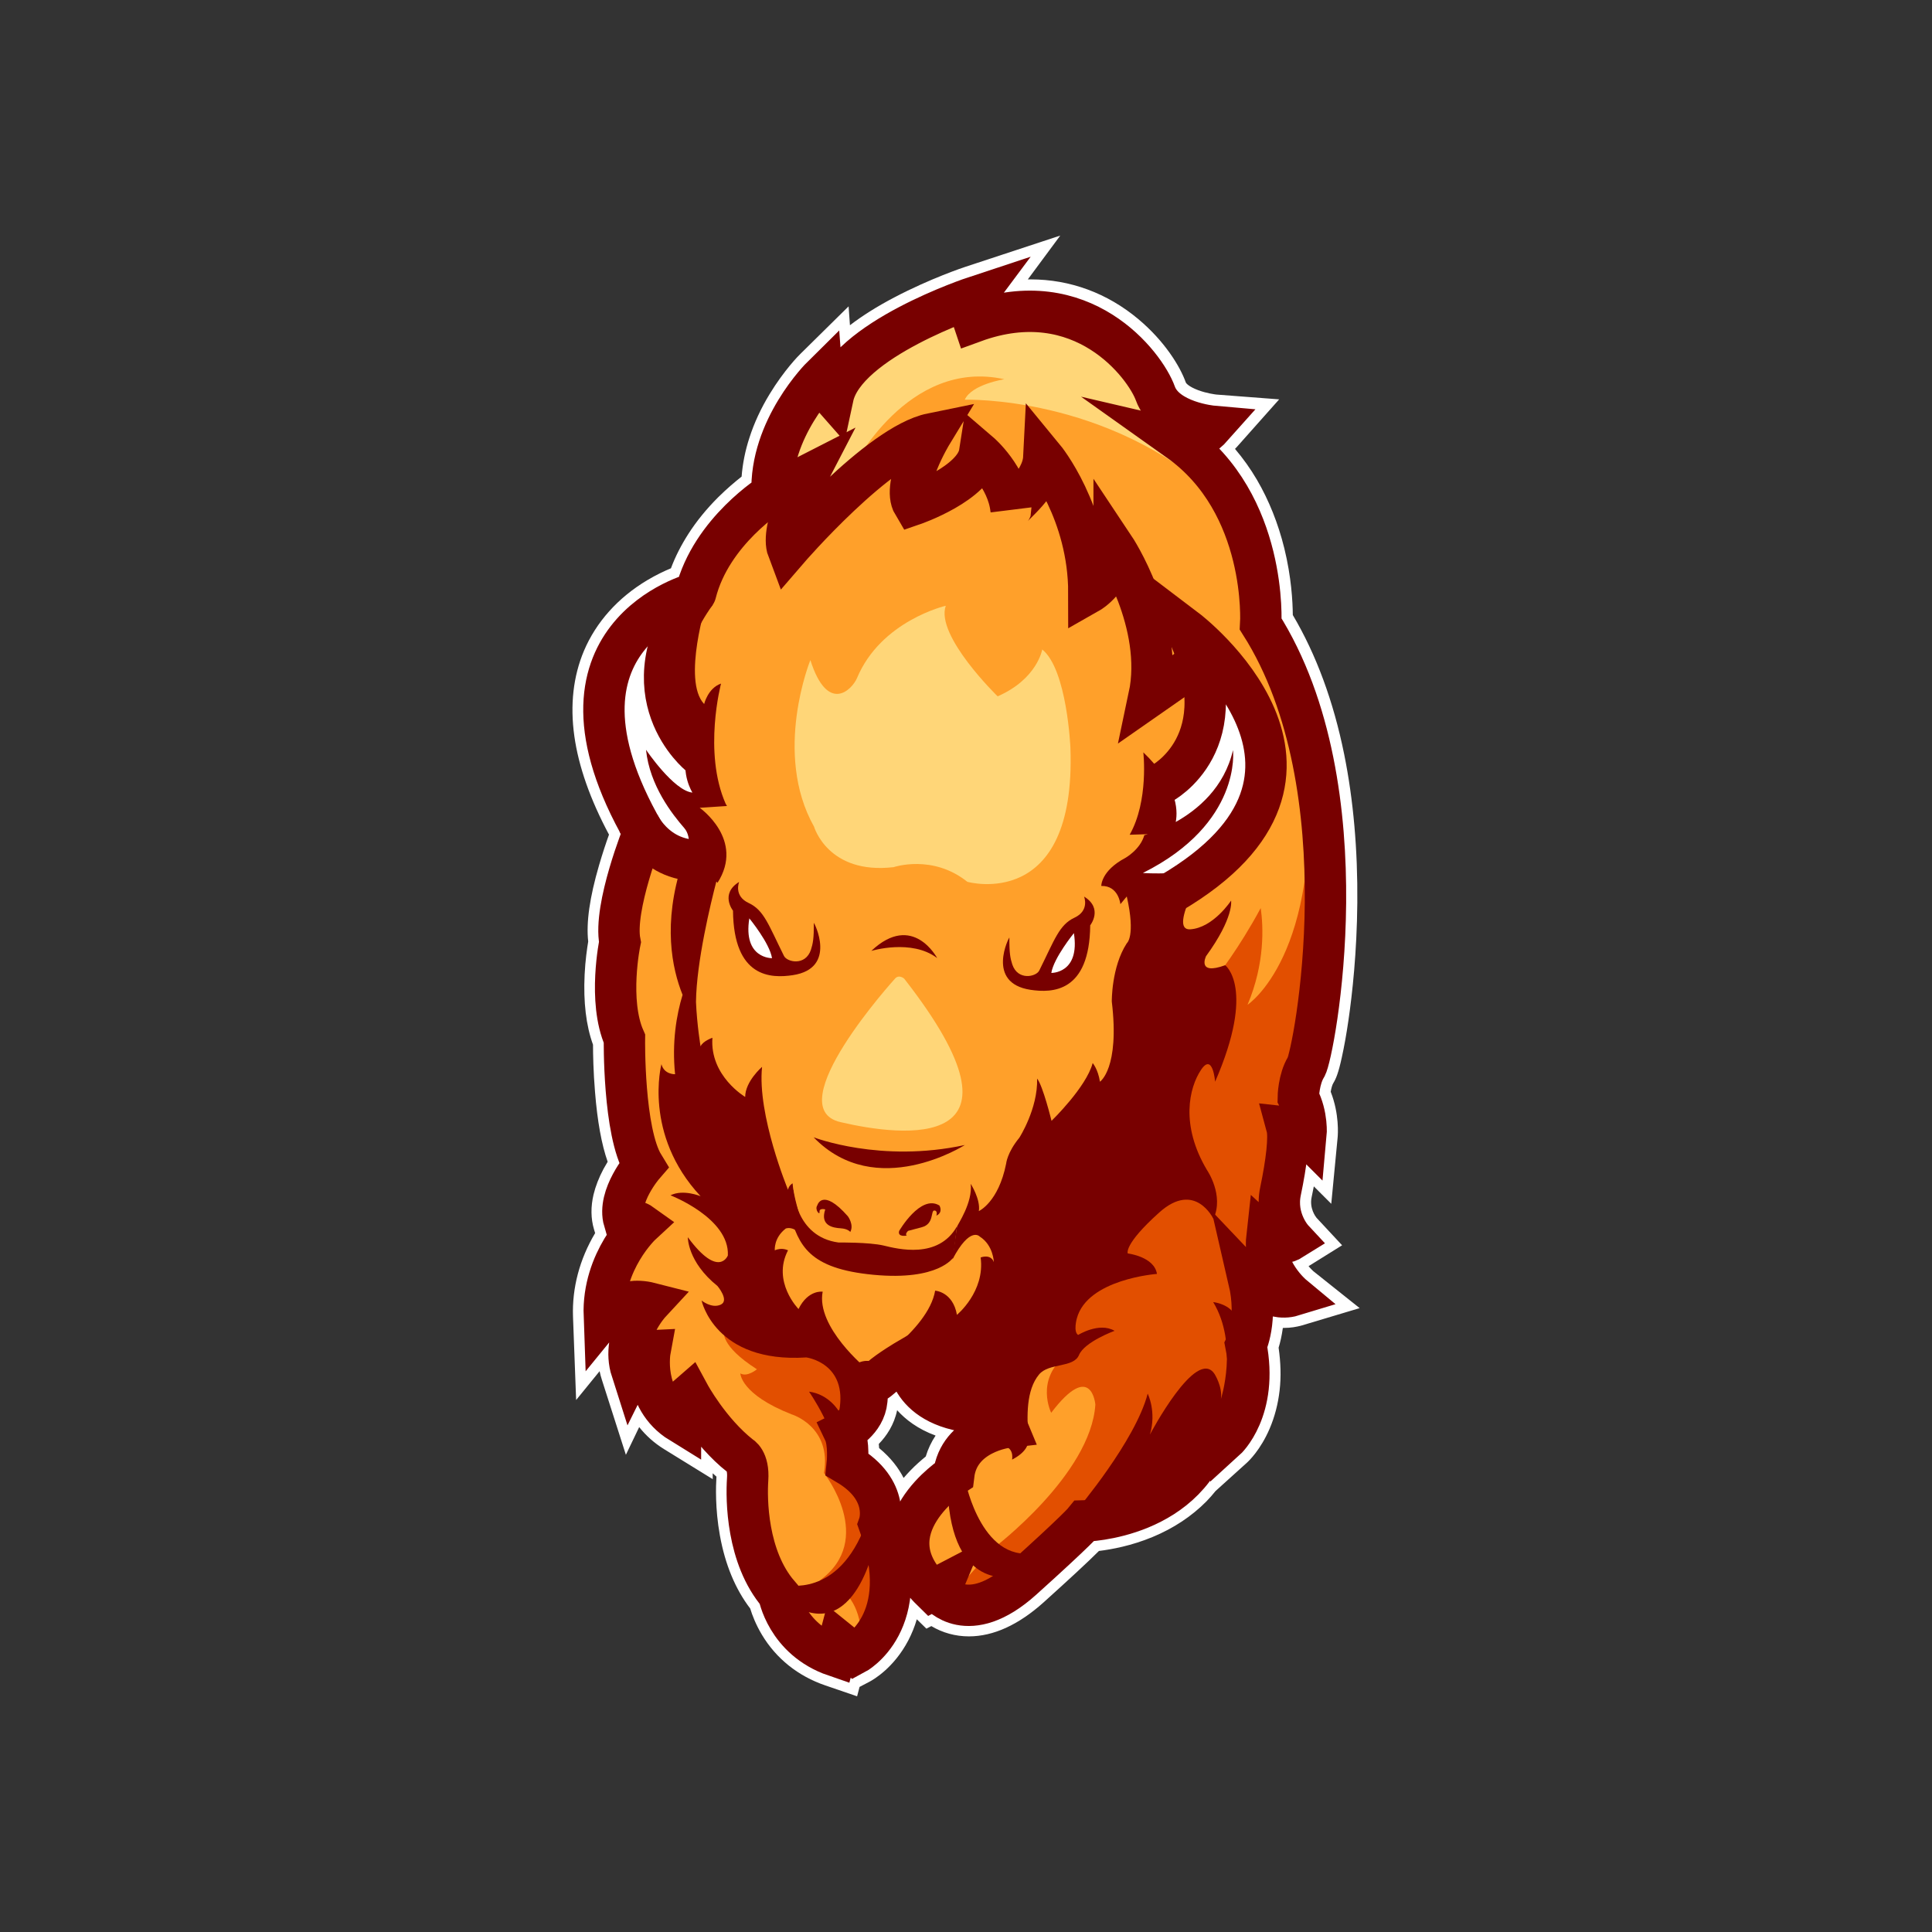
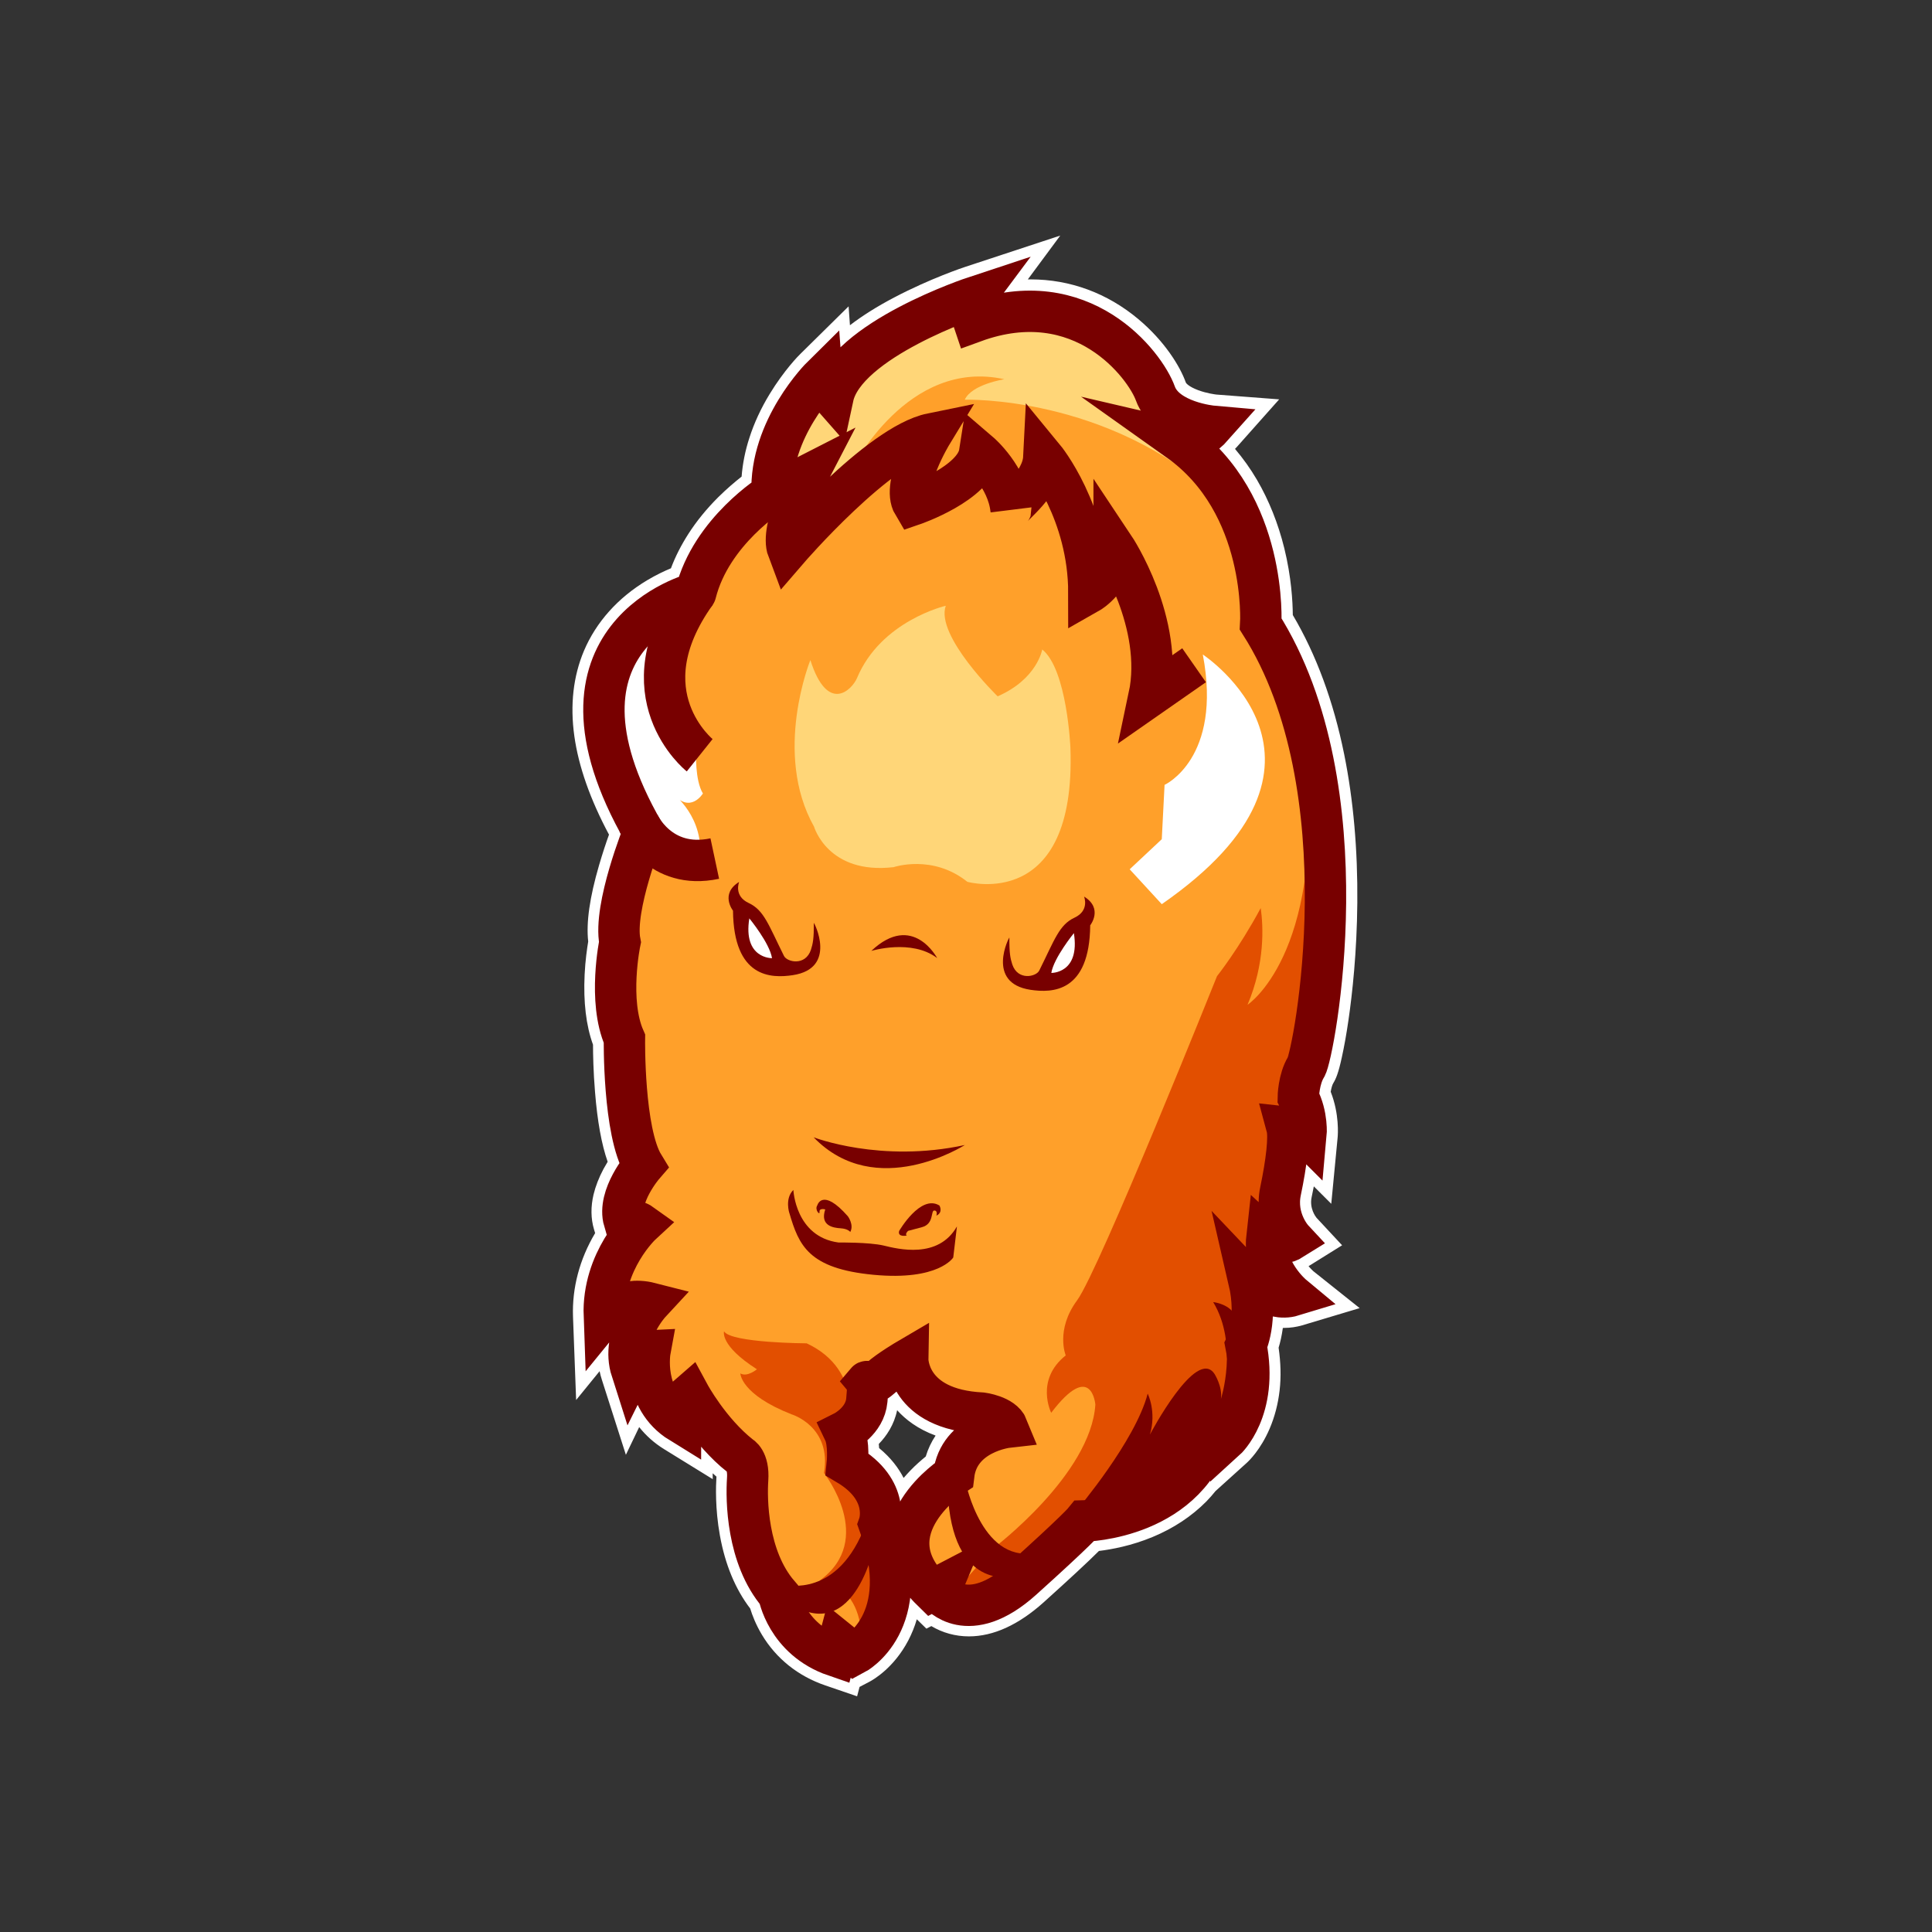
<svg xmlns="http://www.w3.org/2000/svg" version="1.1" id="Layer_1" x="0px" y="0px" width="1728px" height="1728px" viewBox="0 0 1728 1728" style="enable-background:new 0 0 1728 1728;" xml:space="preserve">
  <rect x="0" y="0" width="1728" height="1728" fill="#333333" stroke="none" />
  <style type="text/css">
	.st0{fill-rule:evenodd;clip-rule:evenodd;fill:#FFA02A;}
	.st1{fill:#FFFFFF;}
	.st2{fill:#FFD678;}
	.st3{fill:#E24F00;}
	.st4{fill-rule:evenodd;clip-rule:evenodd;fill:#780000;}
	.st5{fill:#780000;}
	.st6{fill-rule:evenodd;clip-rule:evenodd;fill:none;stroke:#780000;stroke-width:37;stroke-miterlimit:10;}
</style>
  <g>
    <g>
      <g>
        <path class="st0" d="M742.3,1494.2c-42.8-14.7-55.6-49.8-58.8-61.8c-32-39.9-29.7-98.7-28.9-110.3c0.4-5.2-0.4-7.7-0.8-8.6     l-0.6-0.5c-12.2-9.6-22.6-21.3-30.7-31.7v16.2l-21.4-13.3c-14.7-9.1-25.1-22.4-30.5-38.8l-8.6,17.4l-10.6-32.9     c-5.6-17.5-2.5-33.9,2.8-46.9c-1.9,1.4-2.9,2.6-3,2.6l-23.6,29l-1.4-37.3c-1.1-30.8,10.2-55.6,20.8-71.8l-2.5-9.7     c-6.2-21.1,6.3-43.4,14.4-55c-6.3-14.8-10.6-36.7-12.9-65.2c-1.6-19.8-1.8-37.1-1.7-43.8c-13.1-33.1-6.3-77.9-4.2-89.4     c-4.1-29.8,13-78.9,19.8-97c-34.4-62.1-42.8-115.2-24.8-157.8c18.4-43.5,58.7-62.3,75.9-68.5c14.3-44.6,50.6-74.6,65.7-85.5     c1.5-59.6,46.8-105.1,48.8-107.1l21.6-21.3l1.2,15.4c12.7-14.5,32.1-28.7,58-42.3c31.1-16.3,60.3-26,61.5-26.4l42.4-14     l-22.5,30.1c11.4-2.6,22.6-3.9,33.5-3.9c40.3,0,69.7,17.5,87.2,32.2c21.3,17.8,33.9,38.4,38.3,50.6c5,13.9,30.7,19.3,39.3,20.1     l27.9,2.4l-18.6,20.9c-3.8,4.3-7.7,7.5-11.5,10c10.6,10.6,19.9,22.6,27.8,35.9c10.1,17.1,17.8,36.5,23,57.5     c6.8,27.6,7.3,50.7,7.2,60.3c21.2,34.5,36.7,76.1,46.3,123.6c8,39.6,11.8,83.2,11.4,129.6c-0.4,43.7-4.4,80.1-7.8,103     c-1.5,9.9-6.6,43-11.6,51.1c-3,4.8-4.3,12.4-4.7,17.1c8.2,18.1,6.9,35.5,6.7,37.5l-2.8,29.7l-14.2-14.2c-1.2,12-3.6,25.2-6,36.6     c-3.7,17.6,7.4,30.2,7.5,30.3l11.6,12.5l-14.4,9c-4.6,2.9-9.4,4.6-14.3,5.2c4.9,13,15.3,22,15.9,22.6l20.5,16.7l-25.5,7.5     c-3.9,1.2-7.9,1.8-12,1.8c-5,0-9.8-0.9-14.2-2.3c-0.1,15.4-3.1,26.8-5.2,32.8c10.6,62.1-22,92.5-23.4,93.7l-19.7,17.8l-0.6-4.2     c-13.1,22.1-33.4,39.1-59.9,50.1c-20.5,8.5-39.6,11.2-49.1,12c-6.2,6.4-20.4,20.1-52.4,48.9c-19.8,17.9-39.2,26.9-57.5,26.9     c-15.8,0-26.7-6.7-32.5-11.5l-2.9,1.5l-7.3-7.1c-5.2-5.1-9.6-10.3-13.2-15.6c0,0.7,0,1.3-0.1,2c-0.6,15.4-4.2,29.5-10.7,41.9     c-11.2,21.4-27.2,30.2-29,31.1l-8.2,4.3l-4.3-3.5l-1.7,6.5L742.3,1494.2z M801.2,1362.9c7.3-25.6,28.9-44.4,39.1-52     c3.2-14.1,11.1-25.9,23.3-34.6c-31-4.6-47-18.3-55.1-29.8c-2.1-2.9-3.7-5.9-5.1-8.7c-2.6,1.9-5.1,3.7-6.9,5.3     c-2.2,2-4.5,3.6-6.8,4.9c-0.1,1.6-0.3,3.4-0.4,5.4c-1.3,14.7-9.8,25.8-18.1,32.8c1,5.7,1.2,11.5,1.1,16.1     c18.9,13.5,25.8,28.8,28.2,39.8c1.8,8.4,1.3,15.5,0.5,20.1C801,1362.4,801.1,1362.6,801.2,1362.9z" />
        <path class="st1" d="M872.4,265.3c-6.1,8.2-1.2,22.4-1.2,22.4c18.2-6.6,34.9-9.4,50.2-9.4c66.3,0,104.8,52.7,112.3,73.6     c9.2,25.7,51.3,29.3,51.3,29.3c-10.1,11.4-20.9,13.2-26.5,13.2c-2.5,0-4-0.3-4-0.3c80,56.8,73.4,164.1,73.4,164.1     c93.5,147.5,47.4,385.1,40.6,396.1s-7,27.3-7,27.3c8.6,16.3,6.9,33.4,6.9,33.4c-5.7-5.7-17.1-6.9-17.1-6.9     c2.4,9-0.4,32.2-5.7,57.4c-5.3,25.2,11,42.8,11,42.8c-3.9,2.5-7.6,3.3-10.9,3.3c-7.4,0-12.4-4.6-12.4-4.6     c-3.3,29.7,23.2,51.7,23.2,51.7c-2.7,0.8-5.4,1.2-8,1.2c-17.1,0-31.3-15-31.3-15c8.3,35.8-2.6,58.2-2.6,58.2     c11.4,57.8-18.3,84.7-18.3,84.7c-1.6-11.8-11-13-11-13c-20,83.9-115.2,85.5-115.2,85.5s-6.5,8.1-55.4,52.1     c-20,18-36.1,23.3-48.2,23.3c-17.4,0-26.4-11.1-26.4-11.1l2.9-6.9l-9.4,4.9c-56.2-55,19.5-103.4,19.5-103.4     c4.5-37.9,48.1-42.8,48.1-42.8c-4.1-10.2-22.8-12.6-22.8-12.6c-67.2-3.3-66.4-48.1-66.4-48.1s-16.7,9.8-24.8,17.1     c-3.7,3.3-6.4,4.2-8.3,4.2c-1.5,0-2.5-0.5-3-0.9c-0.1-0.4-0.2-0.5-0.3-0.5c-0.1,0-0.1,0.1-0.1,0.1s0.1,0.2,0.4,0.4     c0.3,1.1,0.5,4.8-0.4,16.3c-1.6,18.7-20.4,28.1-20.4,28.1c4.9,10.2,2.9,29.3,2.9,29.3c39.1,23.2,28.5,53.3,28.5,53.3     c32.2,88-22,116.5-22,116.5l-14-11.3l-3.4,12.8c-43.7-15-50.4-55-50.4-55c-28.7-33.3-29-85.5-27.8-102.9     c1.2-17.4-6.7-21.1-6.7-21.1c-27.5-21.7-45.5-55-45.5-55c-7.9,6.7-7.9,25.3-7.9,25.3c-35.1-21.7-27.2-64.4-27.2-64.4     c-7.9,0.3-16.5,17.7-16.5,17.7c-10.1-31.5,16.5-60.2,16.5-60.2c-4.1-1.1-8-1.5-11.5-1.5c-19,0-29.4,12.8-29.4,12.8     c-1.8-49.5,33.3-81.9,33.3-81.9c-3.8-2.7-8.7-3.3-11.9-3.3c-2.2,0-3.6,0.2-3.6,0.2c-6.4-22,17.4-49.5,17.4-49.5     c-18.3-29.9-17.1-113.3-17.1-113.3c-15-33.9-4-86.4-4-86.4c-6.1-31.2,21.1-98.3,21.1-98.3c-101.4-176.2,47-214.1,47-214.1     c14-55.6,68.4-89.2,68.4-89.2c-2.4-58,44.6-104.5,44.6-104.5c0.6,7.9,9.8,18.3,9.8,18.3C756.4,303.5,872.4,265.3,872.4,265.3      M948.3,210.7l-84.7,27.9c-1.3,0.4-31.6,10.5-63.7,27.4c-15.3,8-28.6,16.4-39.7,24.9L759,274l-43.1,42.5     c-1.5,1.4-14.6,14.7-27.5,35.9c-7.8,12.8-13.9,26-18.1,39.1c-3.8,11.6-6.1,23.3-7,34.8c-5.9,4.6-13.2,10.8-21,18.5     c-10.3,10.3-19.3,21.3-26.6,32.7c-6.4,10-11.7,20.3-15.6,30.8c-6.1,2.5-13.4,6-21.3,10.7c-26.1,15.6-45.6,37.4-56.5,63.1     c-9.6,22.8-12.5,48.5-8.6,76.3c3.8,27.1,14.2,56.7,31,88.1c-2.6,7.2-5.8,16.8-8.9,27.4c-8.4,28.8-11.6,51.2-9.7,68.2     c-1,6.1-2.6,16.9-3.2,29.6c-1.2,24.5,1.3,45.6,7.5,62.7c0,8.2,0.3,24.3,1.8,42.3c2.1,26.1,5.8,46.7,11.3,62.4     c-1.2,2-2.5,4.2-3.7,6.4c-4.1,7.7-7.1,15.4-8.9,22.8c-2.6,11-2.5,21.6,0.4,31.3l1,3.3c-13.9,23.3-20.7,49.1-19.8,74.7l2.8,74.6     l21-25.8c0.5,2.6,1.2,5.1,2,7.6l21.5,67.2l11.9-24.8c6.1,7.7,13.5,14.3,22.2,19.7l43.6,26.9l-0.1-5.3c1.1,1,2.3,2,3.4,3     c0,0.1,0,0.1,0,0.2c-0.5,7.7-1.3,28.3,3.1,52.5c4.7,26,13.8,47.9,27.1,65.3c1.8,5.9,5,14.3,10.5,23.5     c12.8,21.3,32.3,36.9,56.5,45.2l28.6,9.8l2.2-8.4l8.8-4.6c3.6-1.9,21.9-12.4,34.8-37c3.1-6,5.7-12.3,7.6-18.9l8.6,8.4l4.4-2.3     c10,6,21.6,9.2,33.6,9.2c21.9,0,44.4-10.3,66.9-30.5c22.3-20.1,39.4-35.9,49.4-45.9c11.3-1.4,29-4.6,48-12.5     c18.8-7.8,34.9-18.5,48-31.7c2.9-3,5.7-6.1,8.3-9.4l27.9-25.2c2-1.8,12.4-11.8,20.4-30.4c4.6-10.7,7.6-22.2,9-34.4     c1.4-12.2,1-25-0.9-38.2c1.4-4.5,2.8-10.5,3.8-17.7c0.4,0,0.8,0,1.2,0c5.5,0,10.9-0.8,16.1-2.3l51.4-15.4l-41.4-33     c-0.4-0.4-2.2-2-4.3-4.5c0.4-0.2,0.7-0.4,1.1-0.7l28.9-18l-22.9-24.6c-0.9-1.1-6.4-8.5-4.4-18.2c0.7-3.4,1.4-6.7,2-9.9l15.6,15.6     l5.7-59.4c0.2-2.3,1.7-20.7-6.2-40.8c0.5-3.1,1.4-6.3,2.3-7.7c2.4-3.9,4.6-9.1,7.6-22.9c2.1-9.5,4.2-21.1,6-33.6     c3.4-23.3,7.5-60.4,7.9-104.9c0.4-47.3-3.5-91.9-11.7-132.5c-9.6-47.6-25.1-89.5-46-124.8c-0.1-12-1.3-34.1-7.6-59.7     c-5.5-22.3-13.8-43-24.5-61.3c-5.8-9.9-12.4-19.1-19.6-27.6c0.6-0.6,1.2-1.3,1.8-1.9l37.7-42.4l-56.2-4.3     c-0.8-0.1-8.4-1-16.2-3.9c-8.3-3.1-10.9-6.2-11.1-6.9c-5.2-14.6-19.1-37.1-42.5-56.7c-27.7-23.2-61-35.5-96.2-35.5     c-0.9,0-1.7,0-2.6,0L948.3,210.7L948.3,210.7z M786,1291.5c6.9-7.1,13.7-17.1,16.4-30.2c7.5,8.3,18.4,16.8,34.4,22.7     c-3.8,5.7-6.8,12-8.8,18.7c-4,3.3-8.9,7.5-13.8,12.6c-2.1,2.2-4.1,4.4-6,6.6c-4.4-8.6-11.2-17.9-21.9-26.7     C786.2,1294,786.1,1292.8,786,1291.5L786,1291.5z" />
      </g>
    </g>
    <path class="st1" d="M597.3,551.3c0,0-24.8,87.8,25.3,121.3c0,0-1.2,25.2,6.1,37.1c0,0-11.4,18.7-26.9,0c0,0,28.9,21.3,24,59.9   c0,0-82.6-20.2-79.8-135.6C546,634.1,548.9,582.3,597.3,551.3z" />
    <path class="st1" d="M1041.6,702c0,0,51.9-23.5,34.2-116.6c0,0,146.6,96.2-36.7,223.3l-28.7-31.2l28.7-26.9L1041.6,702z" />
    <g>
      <path class="st2" d="M724.8,590.4c0,0-33.8,83.1,3.3,149c0,0,12.4,43,71.1,36.2c0,0,34.8-11.9,66,13.1c0,0,97.5,27.6,92.2-119.8    c0,0-2.9-70-25.2-88c0,0-4.5,26.5-39.9,41.9c0,0-55.8-54.2-46.4-81c0,0-57.9,13.3-79.4,64.7C762,617,740.3,638.9,724.8,590.4z" />
-       <path class="st2" d="M800.5,875.3c0,0-104.7,115.2-48.9,128.3s179.3,28.1,57.1-128.3C808.7,875.3,804.1,871.2,800.5,875.3z" />
      <path class="st2" d="M762.3,419c0,0,49.3-99,136-79.8c0,0-29.2,4.5-35.4,18.3c0,0,127.4-4.1,226.3,87.1l-42.4-54l17.9-4.7    c0,0-39.9-29.7-49.7-57.8s-88.8-68.8-149.9-37.5l-2.4-18.3c0,0-92.5,25.7-116.5,78.6l-13.9-6.5c0,0-37.5,54.6-37.9,82.7l21.2-3.7    c0,0-14.7,54.2-14.7,68L762.3,419z" />
    </g>
    <path class="st3" d="M788.4,1375.6l-12,10.8c9.7-17.3,13.3-38.8-4.2-60.9c0,0-5.8-35.1-13.4-45.2c0,0,15-54.4-37.3-78.8   c0,0-67.5-0.3-73.9-10.7c0,0-4.1,12.5,29.4,33.9c0,0-8.7,7.3-14.8,3.7c0,0,0,18.6,45.8,36.6c0,0,36,10.7,29,52.5   c0,0,46.9,59.3-3.9,96.2l7.8,10.4c0,0,2.7-1.8,6.8-5.1c7.7,3.7,21.1,14.5,22.9,44.2C770.8,1463.2,813.2,1414.7,788.4,1375.6z" />
    <path class="st3" d="M1168.7,684.1c14.7,170.4-52.9,214.6-52.9,214.6c15.8-37.3,14.1-70.4,11.8-86.5   c-19.7,36.6-39.1,60.9-39.1,60.9S983,1136.5,963.4,1163s-10.2,49.3-10.2,49.3c-27.7,22-13,51.3-13,51.3   c36.2-47.6,39.5-7.3,39.5-7.3c-4.1,62.7-91,128.3-91,128.3l-38.9,43.6c27.5,10.7,69-24.9,69-24.9l45.8-42.3l124.6-99.6   c20.8-39.5,11-80.3,11-80.3l9.2,8.6c5.8-7-1.2-68.4,2.4-58.9c3.7,9.5,21.1,13.1,21.1,13.1c-7.6-8.6-3.7-49.2-3.7-49.2l11.6,7   l-1.8-25.3l5.2-75.1l15.3,3.4c0,0,7.5,9.1-2.1-9.8s5.8-41.2,5.8-41.2C1191.3,836.8,1168.7,684.1,1168.7,684.1z" />
    <g>
-       <path class="st4" d="M1074.2,956.9c10.6-15.9,12.6,10.6,12.6,10.6c36.6-83.9,9-104.2,9-104.2c-25.7,9.4-17.1-8.1-17.1-8.1    c25.2-34.6,22.4-49.7,22.4-49.7s-15.9,24.4-36.6,25.7c-20.8,1.2,16.3-59,16.3-59c-15.9,11.8-58.6,8.6-58.6,8.6    c88.8-44.4,80.6-109.9,80.6-109.9c-7.7,33.5-31.6,53.3-51.2,64.3c2.3-12.1,0.3-34.1-29-62.3c0,0,5,43.3-12.2,73.7l16.3-0.5    c-2.1,0.6-3.2,0.9-3.2,0.9c-3.7,13-17.1,20.4-17.1,20.4C984.6,779,985,792.4,985,792.4c15.5-0.4,17.1,16.3,17.1,16.3l5.7-6.9    c8.1,35.8,0,41.9,0,41.9c-13.8,21.2-13.4,52.1-13.4,52.1c7.2,59.9-10.6,71.7-10.6,71.7c-1.7-11.2-6.5-16.7-6.5-16.7    c-5.7,21.6-36.8,51.7-36.8,51.7s-7.7-31.4-12.9-37.8c0.8,26.9-15.9,52.9-15.9,52.9c-11,13.4-11.8,23.2-11.8,23.2    c-6.9,34.6-24.4,42.4-24.4,42.4c1.6-10.6-7.3-24.4-7.3-24.4c2,16.7-11.8,36.6-12.2,38.3c-0.4,1.6-4.1,29.3-4.1,29.3    c15.9-30.2,24.4-20.4,24.4-20.4c12.2,7.7,12.6,22.8,12.6,22.8c-2.9-7.7-11.8-4.1-11.8-4.1c4.1,30.5-21.2,51.3-21.2,51.3    c-3.7-20.8-19.5-21.6-19.5-21.6c-6.1,36.2-65.6,72.5-65.6,72.5c15.1,12.6,44.4-8.6,46.8-11c2.4-2.4,15.1,47.6,45.3,46    s37.8,17.9,37.8,17.9c-23.2,0.8-34.2,25.7-34.2,25.7s10.6-10.6,26.1-12.2c15.5-1.6,12.6,12.2,12.6,12.2    c11.8-6.1,15.2-13.1,14.7-19.1c-1.6-19.7-2.1-43.1,9.4-57c8.8-10.7,30.9-5.7,35.8-17.5c4.9-11.8,31.8-21.6,31.8-21.6    c-13.8-8.1-32.6,3.7-32.6,3.7c-4.5-2.9-1.2-14.7-1.2-14.7c9.4-35.4,71.7-39.9,71.7-39.9c-2.4-15.5-26.1-18.3-26.1-18.3    s-4.1-7.7,28.1-36.6c32.2-28.9,48.5,5.7,48.5,5.7c9.8-21.2-5.7-43.6-5.7-43.6C1055.5,1006.2,1063.6,972.8,1074.2,956.9z" />
      <path class="st4" d="M709.6,1064.3c0,0,1.8,41.8,40.3,47c0,0,27.5-0.3,40.3,2.7c12.8,3.1,49,12.4,65.7-17.1l-3.3,27.8    c0,0-12.9,21-71.2,15.5c-58.3-5.5-66.9-26.3-75.4-55.3C706,1085.1,701.7,1072,709.6,1064.3z" />
      <path class="st4" d="M731,1078.1c0,0,4.4-16.3,27.3,9.7c0,0,5.7,7.5,2.2,14.1c0,0-2-2.9-8.6-3.3c-6.6-0.4-18.7-2.2-13.8-16.9    c0,0-5.5-1.5-5.1,2.2C733.4,1087.5,728.4,1081.9,731,1078.1z" />
      <path class="st4" d="M804.2,1101c0,0,19.1-33.1,36-22.8c0,0,3.7,6-2.7,9.1c0,0,1.5-4.6-1.9-4.6c-3.3,0,0,12-11,14.9    c-11,2.9-12.4,3.3-12.4,3.3s-3.1,2.9-1.2,4.1C811,1105.2,802.6,1106.8,804.2,1101z" />
      <path class="st4" d="M727.7,1017.2c0,0,60,23.3,135.3,6.9C862.9,1024.1,783.6,1075,727.7,1017.2z" />
      <path class="st5" d="M902.8,838.6c0-1.1-21.6,40.6,18.9,46.7c19.4,2.9,52.8,2.5,53.4-57.7c0,0,11.9-15-5.5-25.7    c0,0,5.2,12.5-8.6,18.9c-13.7,6.4-17.7,19.6-31.5,47.3c-2.7,5.5-19.1,9.3-24.1-5.5C903.6,857,902.7,852.5,902.8,838.6z" />
      <path class="st5" d="M727.9,825.5c0-1.1,21.6,40.6-18.9,46.7c-19.4,2.9-52.8,2.5-53.4-57.7c0,0-11.9-15,5.5-25.7    c0,0-5.2,12.5,8.6,18.9c13.7,6.4,17.7,19.6,31.5,47.3c2.7,5.5,19.1,9.3,24.1-5.5C727.1,843.9,728,839.3,727.9,825.5z" />
      <path class="st5" d="M779.3,850.5c0,0,36-11,58.9,6.4C838.2,857,816.5,815.4,779.3,850.5z" />
      <path class="st5" d="M963.4,1350.3c0,0,52.1-61.5,63.1-103.8c0,0,8.1,15.9,2,36.6c0,0,41.5-79,57.8-54.2c0,0,7.3,11.4,5.7,22.4    c0,0,15.9-48.9-6.9-86.7c0,0,16.4,1.6,20.6,14.3c0,0,2.2-34.6-2.7-52.5c0,0,21.8,50.6,12.3,81.7c0,0,6.8,49.6-18.4,74.3    c0,0-11-13.8-12.2-13C1083.6,1270.1,1055.1,1362.5,963.4,1350.3z" />
-       <path class="st5" d="M774.9,1224.1c0,0-45.2-37.1-39.1-68.8c0,0-13-2-21.6,15.5c0,0-24-24.4-9.4-52.5c0,0-5.3-2.9-11.8,0    c0,0-1.2-11,9.8-19.5c0,0,9.8-4.1,18.7,13.4s-11.4-33-12.6-53.8c0,0-3.3,1.6-4.1,5.7c0,0-27.7-66.8-23.2-109.9    c0,0-15.1,13-15.1,26.9c0,0-31.8-18.7-29.3-52.9c0,0-8.6,2.9-10.6,7.7c0,0-3.2-18.9-4.1-39.7c0.4-36.1,13.3-88.9,18.2-107.7    c1,0.8,1,1.2,1,1.2c24.8-38.7-15.9-67.2-15.9-67.2l24.4-1.6c-0.4-0.7-0.8-1.4-1.2-2.1c-20.3-46.1-4.1-107.4-4.1-107.4    c-11.8,4.1-15.1,18.3-15.1,18.3c-20-21.2,2.6-92.5,2.6-92.5C567.4,574.1,614,667,614,667c0.2,2.1,0.6,4.2,1,6.2    c-6.3,18.9,4.3,35.7,4.3,35.7c-16.7-1.6-41.5-38.3-41.5-38.3c3.3,32.2,23.6,57.8,34.2,70c7.4,8.5,3.6,23.9,0.6,32.4l-2.5-0.7    c-17.5,53.7-9.1,93.9,0.4,117.5c-5.5,18.1-9.6,42.3-6.7,71c0,0-9.8,0.4-12.2-9c0,0-16.7,62.7,35,118.1c0,0-15.5-6.5-26.9-0.8    c0,0,52.9,20.4,51.3,53.8c0,0-8.1,21.2-35.8-16.3c0,0-0.4,22,26.5,43.6c0,0,11,13,2.9,16.7c-8.1,3.7-17.1-3.7-17.1-3.7    s11.8,56.2,93.7,50.9c0,0,37.5,4.9,29.3,48.5c0,0-8.6-15.5-26.9-17.9c0,0,26.1,37.5,22.8,59.5c0,0,26.5-41.1,28.9-53.3    C777.7,1238.7,774.9,1224.1,774.9,1224.1z" />
      <path class="st4" d="M701.7,1417.7c0.9-0.6,47.9,12.6,72.7-54.6l8.9,13.7c0,0-17.4,98.3-78.8,55.9L701.7,1417.7z" />
      <path class="st4" d="M863.6,1325.5c0,0,15.3,76.8,66.2,62.3l-24.4,22.2c0,0-53.9,13.7-57.8-76.4L863.6,1325.5z" />
    </g>
    <g>
      <path class="st6" d="M575.6,744.3c0,0-27.2,67.2-21.1,98.3c0,0-11,52.5,4,86.4c0,0-1.2,83.4,17.1,113.3c0,0-23.8,27.5-17.4,49.5    c0,0,9.2-1.5,15.6,3.1c0,0-35.1,32.4-33.3,81.9c0,0,14.7-18,40.9-11.3c0,0-26.6,28.7-16.5,60.2c0,0,8.6-17.4,16.5-17.7    c0,0-7.9,42.8,27.2,64.4c0,0,0-18.6,7.9-25.3c0,0,18,33.3,45.5,55c0,0,7.9,3.7,6.7,21.1c-1.2,17.4-0.9,69.6,27.8,102.9    c0,0,6.7,40,50.4,55l3.4-12.8l14,11.3c0,0,54.2-28.5,22-116.5c0,0,10.6-30.1-28.5-53.3c0,0,2-19.1-2.9-29.3    c0,0,18.7-9.4,20.4-28.1s0-16.7,0-16.7s3.7,4.5,11.8-2.8s24.8-17.1,24.8-17.1s-0.8,44.8,66.4,48.1c0,0,18.7,2.4,22.8,12.6    c0,0-43.6,4.9-48.1,42.8c0,0-75.7,48.5-19.5,103.4l9.4-4.9l-2.9,6.9c0,0,25.7,31.8,74.5-12.2c48.9-44,55.4-52.1,55.4-52.1    s95.3-1.6,115.2-85.5c0,0,9.4,1.2,11,13c0,0,29.7-26.9,18.3-84.7c0,0,10.9-22.4,2.6-58.2c0,0,19,20,39.3,13.8    c0,0-26.5-22-23.2-51.7c0,0,10.2,9.4,23.2,1.2c0,0-16.3-17.5-11-42.8c5.3-25.2,8.1-48.5,5.7-57.4c0,0,11.4,1.2,17.1,6.9    c0,0,1.6-17.1-6.9-33.4c0,0,0.2-16.3,7-27.3s52.9-248.6-40.6-396.1c0,0,6.6-107.3-73.4-164.1c0,0,15.9,3.7,30.5-12.8    c0,0-42.1-3.7-51.3-29.3s-65.4-99.6-162.5-64.1c0,0-4.9-14.2,1.2-22.4c0,0-116.1,38.3-127.1,89.6c0,0-9.2-10.4-9.8-18.3    c0,0-47,46.4-44.6,104.5c0,0-54.4,33.6-68.4,89.2C622.6,530.2,474.2,568,575.6,744.3z" />
      <path class="st6" d="M625.8,675.5c0,0-68.4-54.6-3.3-145.4" />
      <path class="st6" d="M571,736.1c0,0,18.6,42.4,68.3,31.8" />
-       <path class="st6" d="M1047.1,798.9c183.2-107.5,14-235.8,14-235.8c48.1,101-22,137.6-22,137.6" />
      <path class="st6" d="M687.1,443.6c3.9-2.6,35.1-18.5,35.1-18.5s-24.7,47.6-17.5,66.6c0,0,81.1-94.1,128.7-103.8    c0,0-27.5,45.2-16.5,63.5c0,0,55-18.9,59.3-46.4c0,0,25,21.4,28.1,50.7c-0.4-2.8,28.1-22.6,29.3-46.4c0,0,40.3,48.9,40.3,120.9    c0,0,22.6-12.8,22.6-40.9c0,0,45.2,67.8,31.2,133.8l40.3-28.1" />
    </g>
    <g>
      <path class="st1" d="M670.2,821.4c0,0,18.2,22.1,20.3,35.6C690.5,857,664.4,857.6,670.2,821.4z" />
      <path class="st1" d="M960.5,834.6c0,0-18,22.1-20.2,35.6C940.3,870.2,966.2,870.8,960.5,834.6z" />
    </g>
  </g>
</svg>